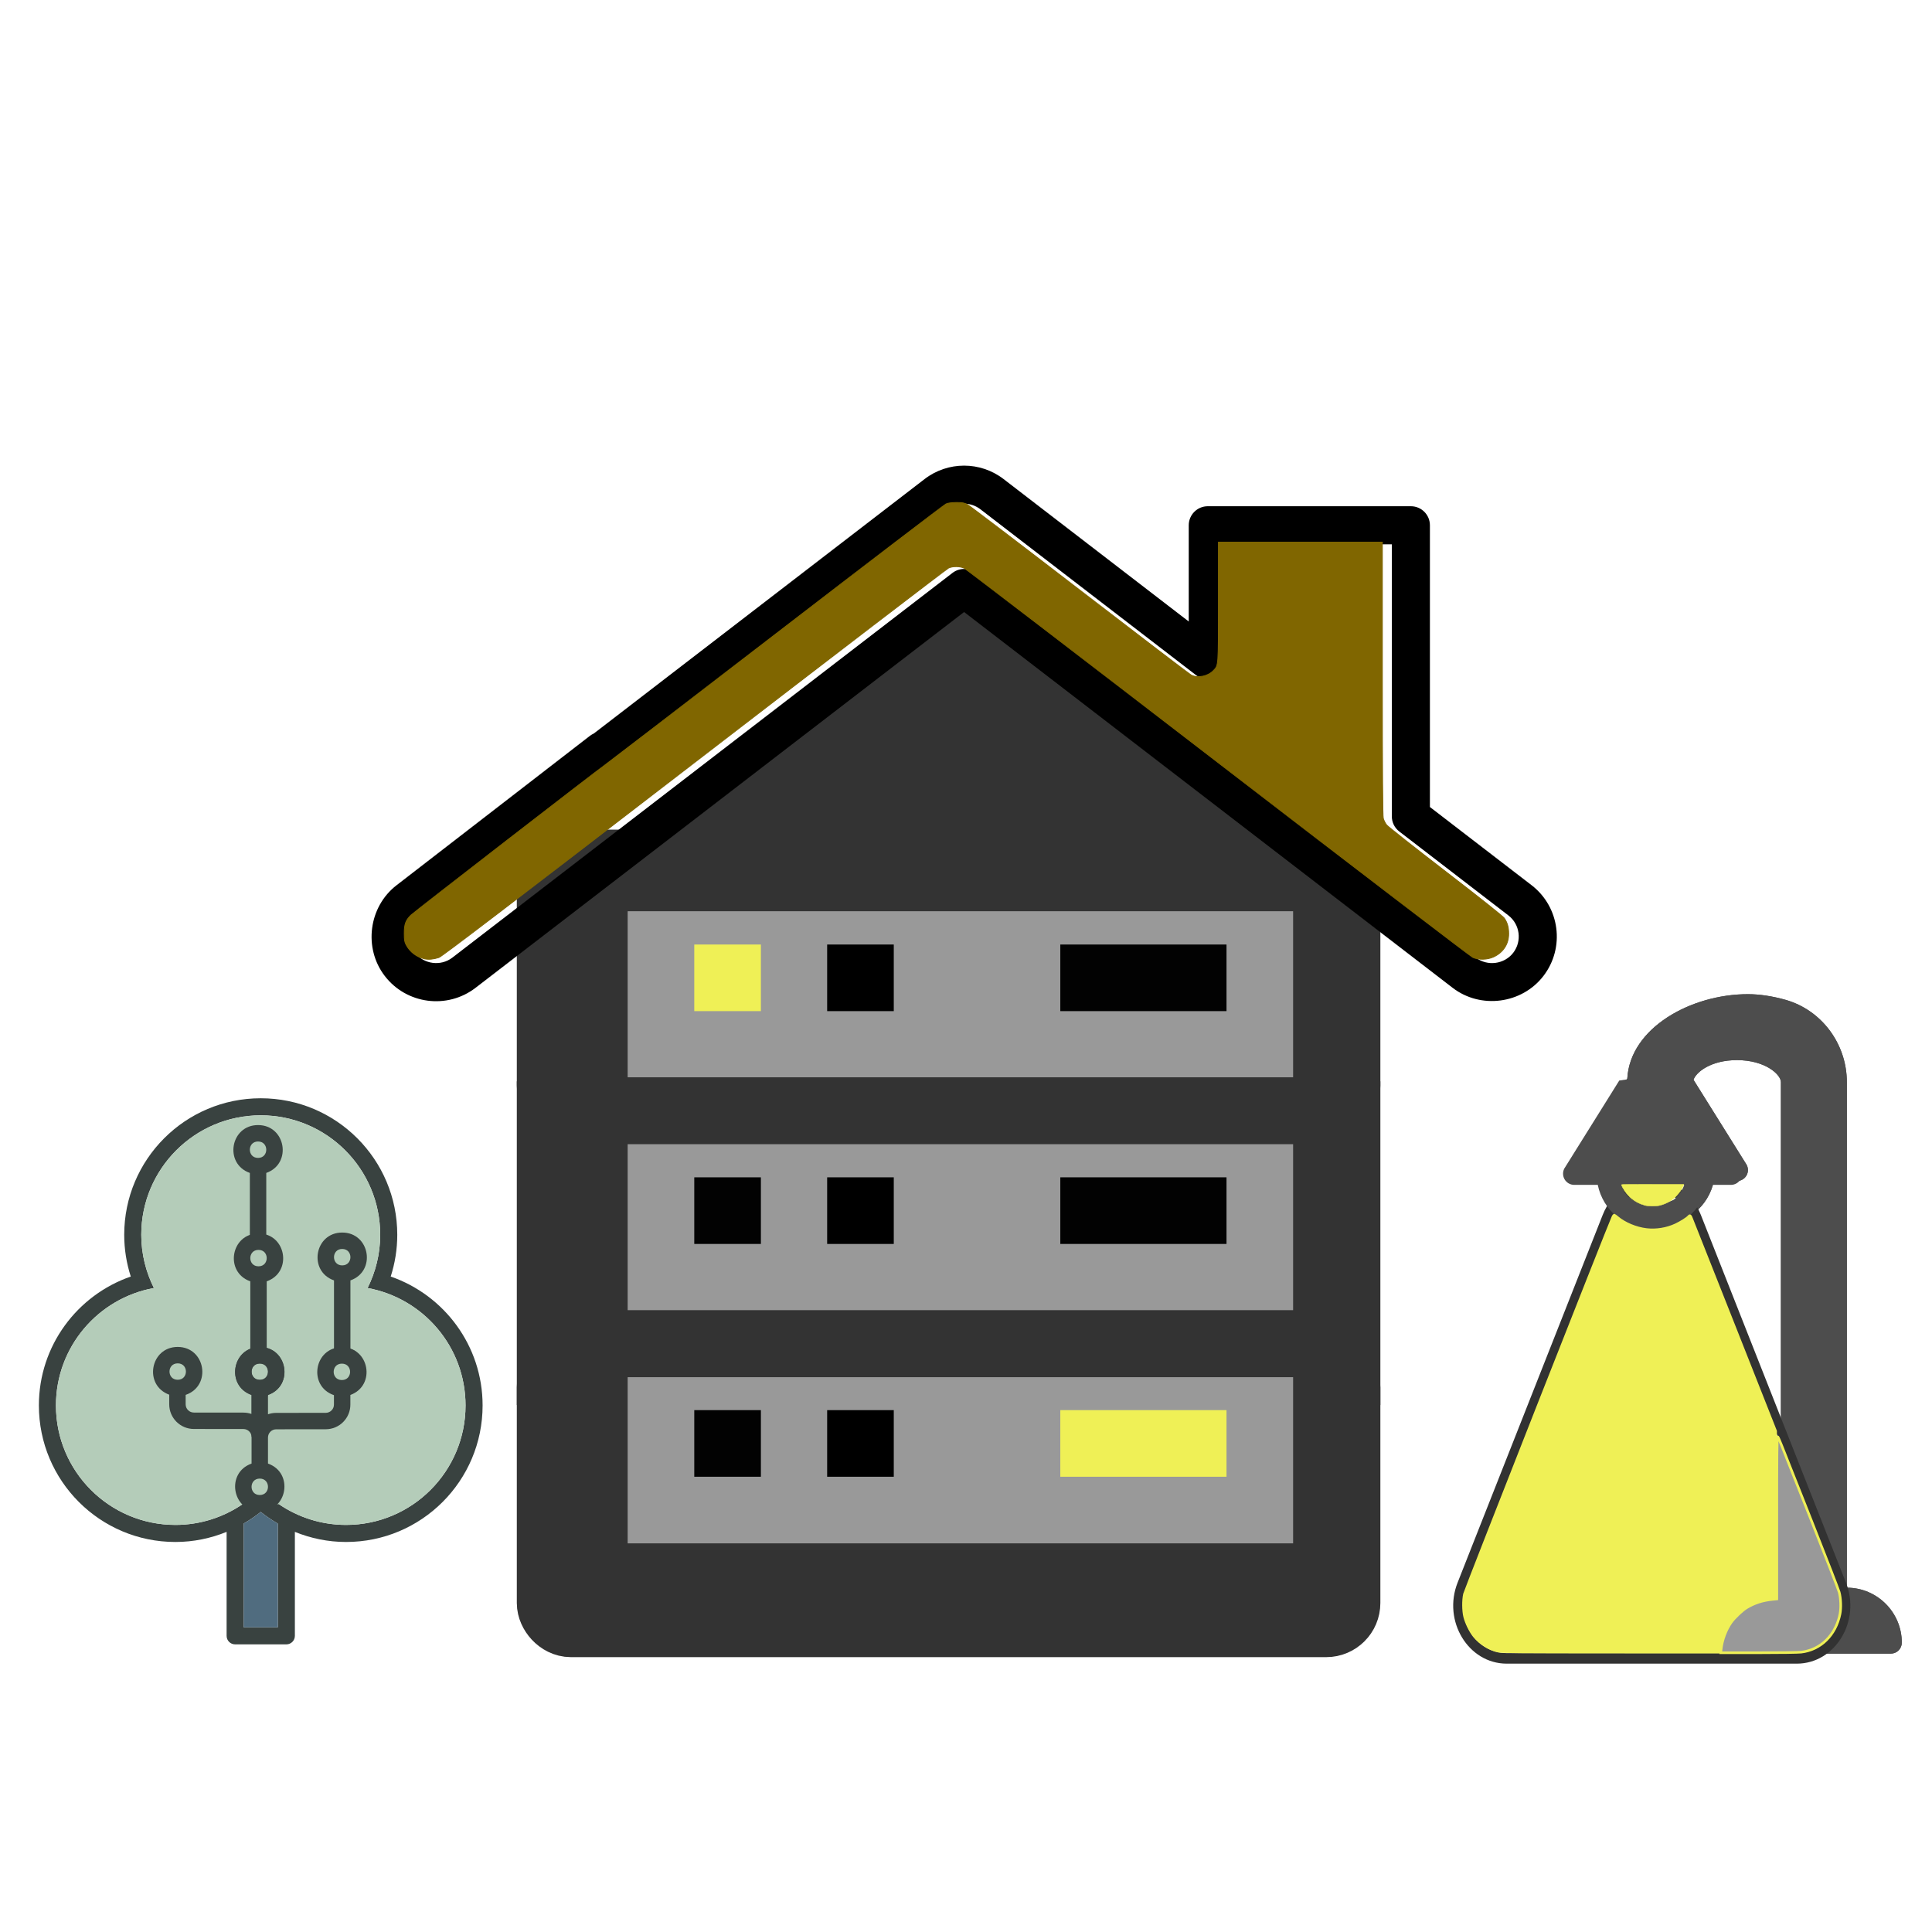
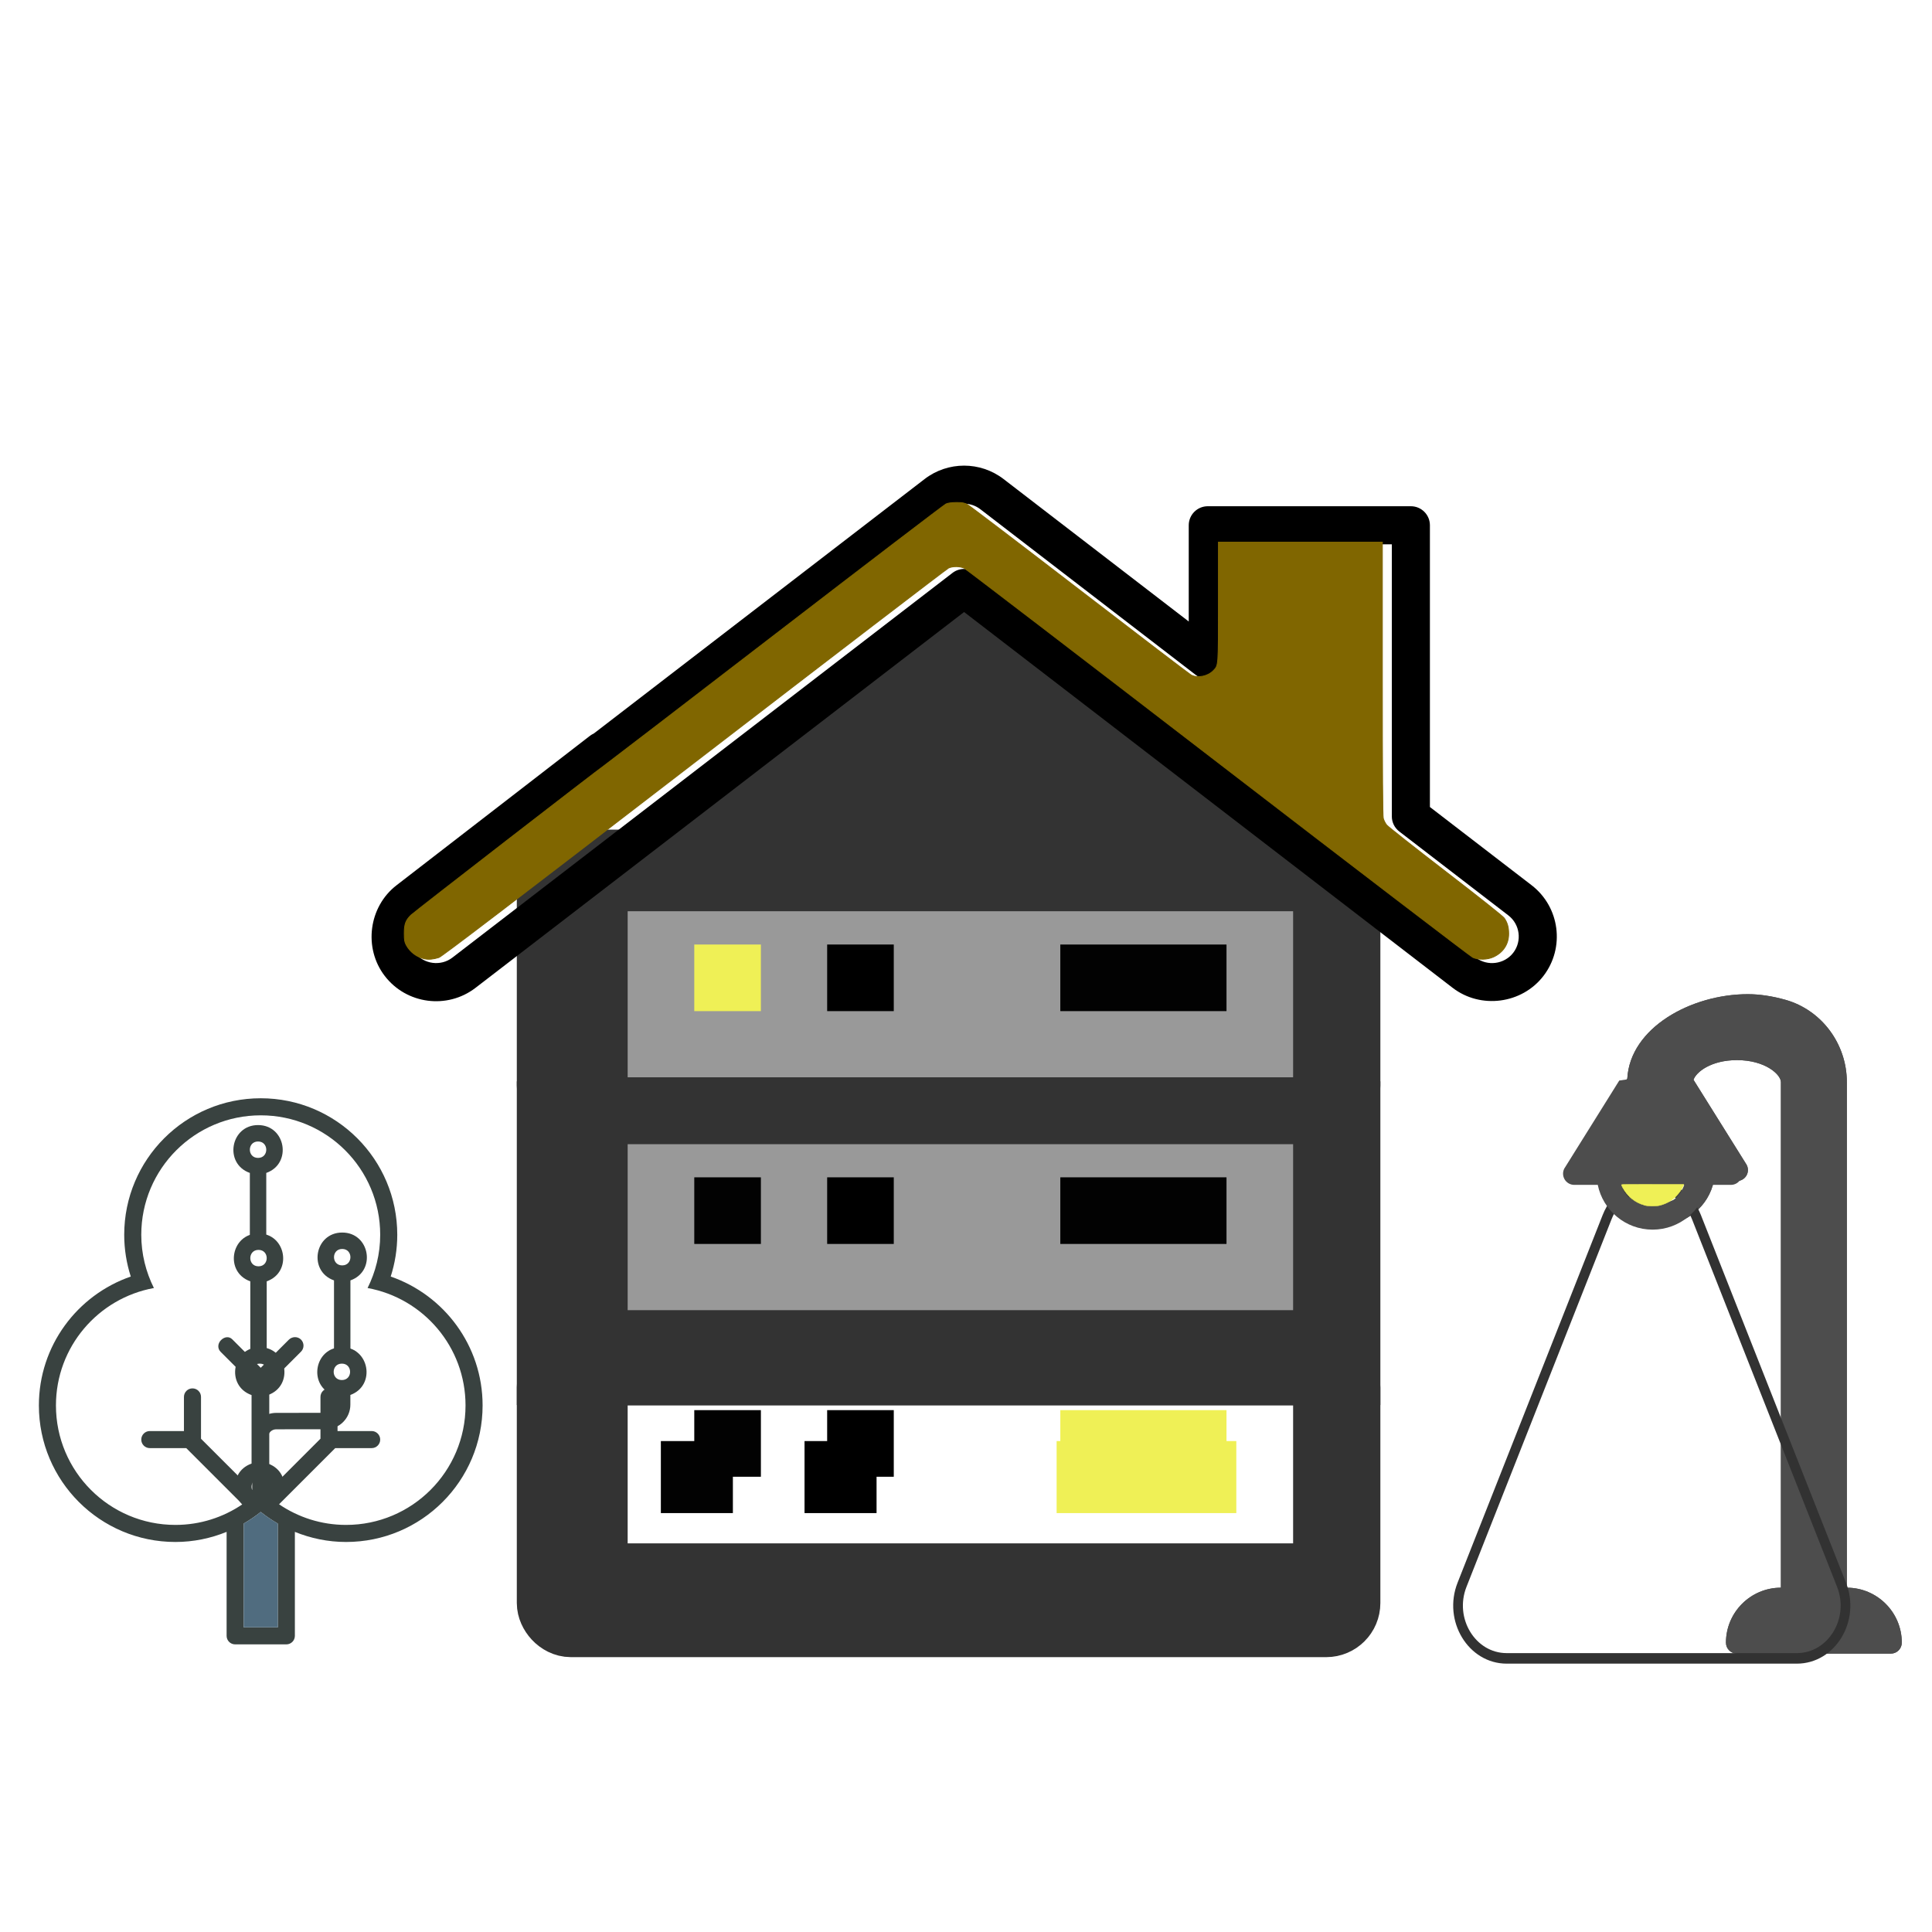
<svg xmlns="http://www.w3.org/2000/svg" xmlns:ns1="http://sodipodi.sourceforge.net/DTD/sodipodi-0.dtd" xmlns:ns2="http://www.inkscape.org/namespaces/inkscape" xmlns:xlink="http://www.w3.org/1999/xlink" width="800px" height="800px" viewBox="0 0 24 24" version="1.1" id="svg11" ns1:docname="server-svgrepo-com.svg" xml:space="preserve" ns2:version="1.4.2 (ebf0e940d0, 2025-05-08)" ns2:export-filename="homelab.svg" ns2:export-xdpi="96" ns2:export-ydpi="96">
  <ns1:namedview id="namedview11" pagecolor="#ffffff" bordercolor="#000000" borderopacity="0.25" ns2:showpageshadow="2" ns2:pageopacity="0.0" ns2:pagecheckerboard="0" ns2:deskcolor="#d1d1d1" showgrid="false" ns2:zoom="2" ns2:cx="389" ns2:cy="447.75" ns2:window-width="2558" ns2:window-height="1418" ns2:window-x="3440" ns2:window-y="20" ns2:window-maximized="1" ns2:current-layer="svg11" />
  <defs id="defs1">
    <style id="style1">.cls-1{fill:none;stroke:#020202;stroke-miterlimit:10;stroke-width:1.92px;}</style>
  </defs>
  <g id="roll_brush-7" data-name="roll brush" transform="matrix(0.466,0,0,0.466,6.187,9.616)">
    <rect class="cls-1" x="1.46" y="2.44" width="21.1" height="6.71" id="rect1-6" ry="0.846" style="fill:none;stroke:#333333;stroke-width:1.92px;stroke-miterlimit:10;stroke-opacity:1" />
    <rect class="cls-1" x="1.46" y="9.15" width="21.1" height="6.71" id="rect2-7" style="fill:none;stroke:#333333;stroke-width:1.92px;stroke-miterlimit:10;stroke-opacity:1" />
    <rect class="cls-1" x="1.46" y="15.87" width="21.1" height="6.71" id="rect3-3" style="fill:none;stroke:#333333;stroke-width:1.92px;stroke-miterlimit:10;stroke-opacity:1" ry="0.483" />
    <line class="cls-1" x1="5.3" y1="4.36" x2="5.3" y2="6.28" id="line3-6" style="fill:#93aca7;fill-opacity:0;stroke:#eff056;stroke-width:1.92px;stroke-miterlimit:10;stroke-opacity:1" />
    <line class="cls-1" x1="5.3" y1="17.78" x2="5.3" y2="19.7" id="line4-5" style="fill:none;stroke:#020202;stroke-width:1.92px;stroke-miterlimit:10" />
    <line class="cls-1" x1="5.3" y1="11.07" x2="5.3" y2="12.99" id="line5-6" style="fill:none;stroke:#020202;stroke-width:1.92px;stroke-miterlimit:10" />
    <line class="cls-1" x1="9.13" y1="4.36" x2="9.13" y2="6.28" id="line6-3" style="fill:#020202;fill-opacity:1;stroke:#000000;stroke-width:1.92px;stroke-miterlimit:10;stroke-opacity:1" ns2:highlight-color="#aaaaaa" />
    <line class="cls-1" x1="9.13" y1="17.78" x2="9.13" y2="19.7" id="line7-9" style="fill:#00ff00;stroke:#000000;stroke-width:1.92px;stroke-miterlimit:10;stroke-opacity:1" />
    <line class="cls-1" x1="9.13" y1="11.07" x2="9.13" y2="12.99" id="line8-4" style="fill:#00ff00;stroke:#000000;stroke-width:1.92px;stroke-miterlimit:10;stroke-opacity:1" />
    <line class="cls-1" x1="19.68" y1="5.32" x2="14.89" y2="5.32" id="line9-8" style="fill:none;stroke:#020202;stroke-width:1.92px;stroke-miterlimit:10" />
    <line class="cls-1" x1="19.68" y1="12.03" x2="14.89" y2="12.03" id="line10-1" style="fill:none;stroke:#020202;stroke-width:1.92px;stroke-miterlimit:10" />
    <line class="cls-1" x1="19.68" y1="18.74" x2="14.89" y2="18.74" id="line11-2" style="fill:none;stroke:#eff056;stroke-width:1.92px;stroke-miterlimit:10;stroke-opacity:1" />
  </g>
  <rect style="fill:#999999;fill-opacity:1;stroke:#00ff00;stroke-width:0.03;stroke-opacity:1" id="rect14" width="8.591" height="2.153" x="7.69" y="11.285" />
  <rect style="fill:#999999;fill-opacity:1;stroke:#00ff00;stroke-width:0.03;stroke-opacity:1" id="rect14-7" width="8.591" height="2.153" x="7.654" y="14.147" />
-   <rect style="fill:#999999;fill-opacity:1;stroke:#00ff00;stroke-width:0.03;stroke-opacity:1" id="rect14-5" width="8.591" height="2.153" x="7.575" y="17.046" />
  <path style="opacity:1;fill:#333333;fill-opacity:1;stroke:#000000;stroke-width:0.017;stroke-opacity:0" d="m 7.714,10.568 c 0.011,-0.035 4.084,-3.264 4.107,-3.256 0.018,0.007 4.069,3.218 4.115,3.262 0.009,0.008 -1.775,0.015 -4.106,0.015 -3.29,0 -4.121,-0.004 -4.115,-0.021 z" id="path19" />
  <g id="roll_brush" data-name="roll brush" transform="matrix(0.431,0,0,0.431,6.754,9.854)">
    <rect class="cls-1" x="1.46" y="2.44" width="21.1" height="6.71" id="rect1" ry="0.846" style="stroke:#333333;stroke-opacity:1" />
    <rect class="cls-1" x="1.46" y="9.15" width="21.1" height="6.71" id="rect2" style="stroke:#333333;stroke-opacity:1" />
    <rect class="cls-1" x="1.46" y="15.87" width="21.1" height="6.71" id="rect3" style="stroke:#333333;stroke-opacity:1" />
    <line class="cls-1" x1="5.3" y1="4.36" x2="5.3" y2="6.28" id="line3" style="fill:#93aca7;stroke:#eff056;stroke-opacity:1;fill-opacity:0" />
    <line class="cls-1" x1="5.3" y1="17.78" x2="5.3" y2="19.7" id="line4" />
    <line class="cls-1" x1="5.3" y1="11.07" x2="5.3" y2="12.99" id="line5" />
    <line class="cls-1" x1="9.13" y1="4.36" x2="9.13" y2="6.28" id="line6" style="fill:#020202;stroke:#000000;stroke-opacity:1;fill-opacity:1" ns2:highlight-color="#aaaaaa" />
    <line class="cls-1" x1="9.13" y1="17.78" x2="9.13" y2="19.7" id="line7" style="fill:#00ff00;stroke:#000000;stroke-opacity:1" />
    <line class="cls-1" x1="9.13" y1="11.07" x2="9.13" y2="12.99" id="line8" style="fill:#00ff00;stroke:#000000;stroke-opacity:1" />
    <line class="cls-1" x1="19.68" y1="5.32" x2="14.89" y2="5.32" id="line9" />
    <line class="cls-1" x1="19.68" y1="12.03" x2="14.89" y2="12.03" id="line10" />
    <line class="cls-1" x1="19.68" y1="18.74" x2="14.89" y2="18.74" id="line11" style="stroke:#eff056;stroke-opacity:1" />
  </g>
  <g id="g11" transform="matrix(0.047,0,0,0.047,-24.367,-3.607)">
    <path d="m 859.477,210.545 h -21.806 c -2.78,0 -5.032,2.253 -5.032,5.032 v 25.433 l -48.946,-37.651 c -6.142,-4.725 -14.721,-4.726 -20.864,-6.3e-4 l -88.325,67.942 c -2.203,1.695 -2.615,4.853 -0.921,7.057 1.695,2.204 4.853,2.615 7.057,0.921 l 88.327,-67.943 c 2.529,-1.946 6.061,-1.946 8.59,0 l 57.047,43.883 c 3.248,2.497 8.1,0.1 8.1,-3.989 v -30.62 h 43.612 v 71.91 c 0,1.563 0.726,3.036 1.964,3.989 l 28.835,22.181 c 3.079,2.369 3.657,6.8 1.289,9.879 -2.342,3.043 -6.832,3.633 -9.88,1.289 L 776.33,228.167 c -1.809,-1.391 -4.328,-1.391 -6.136,0 l -132.194,101.688 c -3.046,2.342 -7.538,1.754 -9.88,-1.289 -2.343,-3.045 -1.753,-7.538 1.289,-9.879 l 51.097,-39.479 c 2.203,-1.695 2.615,-4.853 0.921,-7.057 -1.695,-2.203 -4.854,-2.615 -7.057,-0.921 l -51.097,39.479 c -7.389,5.684 -8.819,16.596 -3.13,23.992 5.752,7.478 16.514,8.882 23.992,3.13 l 129.126,-99.327 129.125,99.327 c 7.405,5.694 18.306,4.263 23.994,-3.13 5.752,-7.478 4.347,-18.241 -3.13,-23.992 L 896.38,290.04 V 215.577 c 0,-2.779 -2.253,-5.032 -5.032,-5.032 h -13.235 z" id="path12" style="stroke-width:0.628" ns1:nodetypes="csscccccccscsccsccccccccccccccccccccsscc" />
  </g>
  <path style="fill:#806600;fill-opacity:0;stroke:#02cefe;stroke-width:0.354;stroke-opacity:0" d="m 175.838,397.033 c -3.171,-0.644 -6.074,-2.83 -7.631,-5.748 -0.666,-1.248 -0.797,-2.044 -0.797,-4.852 0,-3.764 0.579,-5.339 2.761,-7.504 1.218,-1.208 77.271,-60.06 80.174,-62.04 0.912,-0.622 32.809,-25.094 70.882,-54.381 38.073,-29.287 69.791,-53.509 70.486,-53.825 0.838,-0.382 2.272,-0.582 4.267,-0.593 2.505,-0.014 3.269,0.124 4.592,0.825 0.873,0.463 21.794,16.386 46.492,35.385 24.698,18.999 45.463,34.841 46.143,35.203 2.686,1.431 6.961,0.58 9.262,-1.844 2.116,-2.229 2.052,-1.344 2.052,-28.394 v -24.76 h 33.941 33.941 v 56.412 c 0,39.488 0.115,56.87 0.385,57.94 0.212,0.84 0.852,2.094 1.422,2.786 0.57,0.692 11.574,9.372 24.452,19.29 14.287,11.002 23.74,18.518 24.248,19.279 1.288,1.929 1.786,3.699 1.799,6.397 0.021,4.302 -2.265,7.804 -6.298,9.651 -2.542,1.164 -6.168,1.24 -8.532,0.18 -0.875,-0.392 -48.287,-36.646 -105.359,-80.564 -57.072,-43.918 -104.404,-80.173 -105.182,-80.566 -1.718,-0.869 -4.755,-0.926 -6.541,-0.123 -0.681,0.306 -48.092,36.61 -105.359,80.674 -77.714,59.798 -104.525,80.246 -105.712,80.623 -2.245,0.713 -4.183,0.893 -5.889,0.547 z" id="path14" transform="scale(0.03)" />
  <path style="fill:none;fill-opacity:0;stroke:none;stroke-width:0.354;stroke-opacity:0" d="m 175.838,397.033 c -3.171,-0.644 -6.074,-2.83 -7.631,-5.748 -0.666,-1.248 -0.797,-2.044 -0.797,-4.852 0,-3.764 0.579,-5.339 2.761,-7.504 1.218,-1.208 77.271,-60.06 80.174,-62.04 0.912,-0.622 32.809,-25.094 70.882,-54.381 38.073,-29.287 69.791,-53.509 70.486,-53.825 0.838,-0.382 2.272,-0.582 4.267,-0.593 2.505,-0.014 3.269,0.124 4.592,0.825 0.873,0.463 21.794,16.386 46.492,35.385 24.698,18.999 45.463,34.841 46.143,35.203 2.686,1.431 6.961,0.58 9.262,-1.844 2.116,-2.229 2.052,-1.344 2.052,-28.394 v -24.76 h 33.941 33.941 v 56.412 c 0,39.488 0.115,56.87 0.385,57.94 0.212,0.84 0.852,2.094 1.422,2.786 0.57,0.692 11.574,9.372 24.452,19.29 14.287,11.002 23.74,18.518 24.248,19.279 1.288,1.929 1.786,3.699 1.799,6.397 0.021,4.302 -2.265,7.804 -6.298,9.651 -2.542,1.164 -6.168,1.24 -8.532,0.18 -0.875,-0.392 -48.287,-36.646 -105.359,-80.564 -57.072,-43.918 -104.404,-80.173 -105.182,-80.566 -1.718,-0.869 -4.755,-0.926 -6.541,-0.123 -0.681,0.306 -48.092,36.61 -105.359,80.674 -77.714,59.798 -104.525,80.246 -105.712,80.623 -2.245,0.713 -4.183,0.893 -5.889,0.547 z" id="path15" transform="scale(0.03)" />
  <path style="fill:#806600;fill-opacity:0;stroke:none;stroke-width:0.354;stroke-opacity:0" d="m 175.838,397.033 c -3.171,-0.644 -6.074,-2.83 -7.631,-5.748 -0.666,-1.248 -0.797,-2.044 -0.797,-4.852 0,-3.764 0.579,-5.339 2.761,-7.504 1.218,-1.208 77.271,-60.06 80.174,-62.04 0.912,-0.622 32.809,-25.094 70.882,-54.381 38.073,-29.287 69.791,-53.509 70.486,-53.825 0.838,-0.382 2.272,-0.582 4.267,-0.593 2.505,-0.014 3.269,0.124 4.592,0.825 0.873,0.463 21.794,16.386 46.492,35.385 24.698,18.999 45.463,34.841 46.143,35.203 2.686,1.431 6.961,0.58 9.262,-1.844 2.116,-2.229 2.052,-1.344 2.052,-28.394 v -24.76 h 33.941 33.941 v 56.412 c 0,39.488 0.115,56.87 0.385,57.94 0.212,0.84 0.852,2.094 1.422,2.786 0.57,0.692 11.574,9.372 24.452,19.29 14.287,11.002 23.74,18.518 24.248,19.279 1.288,1.929 1.786,3.699 1.799,6.397 0.021,4.302 -2.265,7.804 -6.298,9.651 -2.542,1.164 -6.168,1.24 -8.532,0.18 -0.875,-0.392 -48.287,-36.646 -105.359,-80.564 -57.072,-43.918 -104.404,-80.173 -105.182,-80.566 -1.718,-0.869 -4.755,-0.926 -6.541,-0.123 -0.681,0.306 -48.092,36.61 -105.359,80.674 -77.714,59.798 -104.525,80.246 -105.712,80.623 -2.245,0.713 -4.183,0.893 -5.889,0.547 z" id="path16" transform="scale(0.03)" />
  <path style="fill:#806600;fill-opacity:0;stroke:none;stroke-width:0.354;stroke-opacity:0" d="m 175.838,397.033 c -3.171,-0.644 -6.074,-2.83 -7.631,-5.748 -0.666,-1.248 -0.797,-2.044 -0.797,-4.852 0,-3.764 0.579,-5.339 2.761,-7.504 1.218,-1.208 77.271,-60.06 80.174,-62.04 0.912,-0.622 32.809,-25.094 70.882,-54.381 38.073,-29.287 69.791,-53.509 70.486,-53.825 0.838,-0.382 2.272,-0.582 4.267,-0.593 2.505,-0.014 3.269,0.124 4.592,0.825 0.873,0.463 21.794,16.386 46.492,35.385 24.698,18.999 45.463,34.841 46.143,35.203 2.686,1.431 6.961,0.58 9.262,-1.844 2.116,-2.229 2.052,-1.344 2.052,-28.394 v -24.76 h 33.941 33.941 v 56.412 c 0,39.488 0.115,56.87 0.385,57.94 0.212,0.84 0.852,2.094 1.422,2.786 0.57,0.692 11.574,9.372 24.452,19.29 14.287,11.002 23.74,18.518 24.248,19.279 1.288,1.929 1.786,3.699 1.799,6.397 0.021,4.302 -2.265,7.804 -6.298,9.651 -2.542,1.164 -6.168,1.24 -8.532,0.18 -0.875,-0.392 -48.287,-36.646 -105.359,-80.564 -57.072,-43.918 -104.404,-80.173 -105.182,-80.566 -1.718,-0.869 -4.755,-0.926 -6.541,-0.123 -0.681,0.306 -48.092,36.61 -105.359,80.674 -77.714,59.798 -104.525,80.246 -105.712,80.623 -2.245,0.713 -4.183,0.893 -5.889,0.547 z" id="path17" transform="scale(0.03)" />
  <path style="fill:#806600;fill-opacity:1;stroke:#806600;stroke-width:0.354;stroke-opacity:1;opacity:1" d="m 175.838,397.033 c -3.171,-0.644 -6.074,-2.83 -7.631,-5.748 -0.666,-1.248 -0.797,-2.044 -0.797,-4.852 0,-3.764 0.579,-5.339 2.761,-7.504 1.218,-1.208 77.271,-60.06 80.174,-62.04 0.912,-0.622 32.809,-25.094 70.882,-54.381 38.073,-29.287 69.791,-53.509 70.486,-53.825 0.838,-0.382 2.272,-0.582 4.267,-0.593 2.505,-0.014 3.269,0.124 4.592,0.825 0.873,0.463 21.794,16.386 46.492,35.385 24.698,18.999 45.463,34.841 46.143,35.203 2.686,1.431 6.961,0.58 9.262,-1.844 2.116,-2.229 2.052,-1.344 2.052,-28.394 v -24.76 h 33.941 33.941 v 56.412 c 0,39.488 0.115,56.87 0.385,57.94 0.212,0.84 0.852,2.094 1.422,2.786 0.57,0.692 11.574,9.372 24.452,19.29 14.287,11.002 23.74,18.518 24.248,19.279 1.288,1.929 1.786,3.699 1.799,6.397 0.021,4.302 -2.265,7.804 -6.298,9.651 -2.542,1.164 -6.168,1.24 -8.532,0.18 -0.875,-0.392 -48.287,-36.646 -105.359,-80.564 -57.072,-43.918 -104.404,-80.173 -105.182,-80.566 -1.718,-0.869 -4.755,-0.926 -6.541,-0.123 -0.681,0.306 -48.092,36.61 -105.359,80.674 -77.714,59.798 -104.525,80.246 -105.712,80.623 -2.245,0.713 -4.183,0.893 -5.889,0.547 z" id="path18" transform="scale(0.03)" />
  <g id="g3" transform="matrix(0.106,0,0,0.106,-0.153,13.643)">
    <path fill="#394240" d="M 47.231,20.893 C 47.727,19.35 48,17.707 48,16 48,7.164 40.837,0 32,0 23.163,0 16,7.164 16,16 c 0,1.707 0.273,3.35 0.769,4.893 C 10.505,23.062 6,28.998 6,36 c 0,8.836 7.163,16 16,16 2.125,0 4.146,-0.43 6,-1.184 V 63 c 0,0.553 0.447,1 1,1 h 6 c 0.553,0 1,-0.447 1,-1 V 50.816 C 37.854,51.57 39.875,52 42,52 50.837,52 58,44.836 58,36 58,28.998 53.495,23.062 47.231,20.893 Z M 34,62 H 30 V 49.842 c 0.7,-0.406 1.371,-0.859 2,-1.363 0.629,0.504 1.3,0.957 2,1.363 z m 8,-12 c -2.913,0 -5.613,-0.895 -7.853,-2.418 L 40.73,41 H 45 c 0.553,0 1,-0.447 1,-1 0,-0.553 -0.447,-1 -1,-1 h -4 v -4 c 0,-0.553 -0.447,-1 -1,-1 -0.553,0 -1,0.447 -1,1 v 4.898 L 33,45.9 V 45 33.414 l 3.718,-3.717 c 0.391,-0.391 0.392,-1.025 10e-4,-1.416 -0.391,-0.391 -1.038,-0.375 -1.429,0.016 L 32,31.586 28.668,28.254 c -0.391,-0.391 -0.934,-0.301 -1.324,0.09 -0.392,0.393 -0.435,0.982 -0.044,1.373 L 31,33.416 V 45 45.898 L 25,39.902 V 35 c 0,-0.553 -0.447,-1 -1,-1 -0.553,0 -1,0.447 -1,1 v 4 h -4 c -0.553,0 -1,0.447 -1,1 0,0.553 0.447,1 1,1 h 4.27 l 6.583,6.582 C 27.613,49.105 24.913,50 22,50 14.268,50 8,43.732 8,36 8,29.129 12.952,23.428 19.48,22.238 18.541,20.359 18,18.244 18,16 18,8.268 24.268,2 32,2 c 7.732,0 14,6.268 14,14 0,2.244 -0.541,4.359 -1.48,6.238 C 51.048,23.428 56,29.129 56,36 56,43.732 49.732,50 42,50 Z" id="path1" />
    <path fill="#506c7f" d="M 34,62 H 30 V 49.842 c 0.7,-0.406 1.371,-0.859 2,-1.363 0.629,0.504 1.3,0.957 2,1.363 z" id="path2" />
-     <path fill="#b4ccb9" d="m 42,50 c -2.913,0 -5.613,-0.895 -7.853,-2.418 H 29.853 C 27.613,49.105 24.913,50 22,50 14.268,50 8,43.732 8,36 8,29.129 12.952,23.428 19.48,22.238 18.541,20.359 18,18.244 18,16 18,8.268 24.268,2 32,2 c 7.732,0 14,6.268 14,14 0,2.244 -0.541,4.359 -1.48,6.238 C 51.048,23.428 56,29.129 56,36 56,43.732 49.732,50 42,50 Z" id="path3" ns1:nodetypes="sccsscssscss" />
  </g>
  <g style="fill:#4d4d4d" id="g19" transform="matrix(-0.016,0,0,0.016,25.725,12.6)">
    <g id="g2" style="fill:#4d4d4d">
      <g id="g1" style="fill:#4d4d4d">
        <path d="m 385.958,116.384 -41.574,-66.517 c -2.168,-39.271 -49.374,-65.494 -93.662,-65.494 -8.917,0 -18.987,1.51 -29.099,4.361 -28.083,7.91 -47.701,34.185 -47.701,63.906 V 445.173 c -23.526,0 -42.667,19.14 -42.667,42.667 0,4.71 3.814,8.533 8.533,8.533 h 119.467 c 4.719,0 8.533,-3.823 8.533,-8.533 0,-23.526 -19.14,-42.667 -42.667,-42.667 V 52.64 c 0,-5.794 12.049,-17.067 34.133,-17.067 20.036,0 31.71,9.242 33.715,15.292 l -40.951,65.519 c -1.647,2.628 -1.732,5.948 -0.23,8.661 1.51,2.714 4.369,4.395 7.467,4.395 h 17.929 c 3.968,19.447 21.205,34.133 41.805,34.133 20.6,0 37.837,-14.686 41.805,-34.133 h 17.929 c 3.098,0 5.956,-1.681 7.467,-4.395 1.5,-2.714 1.415,-6.033 -0.232,-8.661 z m -66.97,30.122 c -11.127,0 -20.617,-7.134 -24.141,-17.067 h 48.282 c -3.524,9.933 -13.013,17.067 -24.141,17.067 z" id="path1-9" style="fill:#4d4d4d" ns1:nodetypes="ccscscsssscsscccscscsccsccs" />
        <use x="0" y="0" xlink:href="#path1-9" id="use21" />
      </g>
    </g>
  </g>
  <g style="fill:#000000;stroke-width:0.399;stroke-dasharray:none;fill-opacity:0" id="g21" transform="matrix(0.302,0,0,0.328,16.895,13.713)">
    <path opacity="0.1" d="M 18,14 13.838,4.289 c -0.693,-1.616 -2.984,-1.616 -3.677,0 L 6,14 Z" fill="#323232" id="path1-8" style="stroke-width:0.399;stroke-dasharray:none;fill:#000000;fill-opacity:0" />
    <path opacity="0.1" d="M 17.967,21 H 6.033 C 4.598,21 3.63,19.532 4.195,18.212 L 4.715,17 H 19.286 l 0.519,1.212 C 20.371,19.532 19.403,21 17.967,21 Z" fill="#323232" id="path2-8" style="stroke-width:0.399;stroke-dasharray:none;fill:#000000;fill-opacity:0" />
    <path d="M 6.033,21 H 17.967 c 1.436,0 2.404,-1.468 1.838,-2.788 L 19.286,17 18,14 13.838,4.289 C 13.146,2.673 10.854,2.673 10.162,4.289 L 6,14 4.714,17 4.195,18.212 C 3.629,19.532 4.597,21 6.033,21 Z" stroke="#323232" stroke-width="2" stroke-linecap="round" stroke-linejoin="round" id="path3-5" style="stroke-width:0.399;stroke-dasharray:none;fill:#000000;fill-opacity:0" />
  </g>
  <path d="m 19.438,14.507 0.677,-1.084 c 1.128,-0.147 1.236,-0.833 0.838,0.016 l 0.667,1.067 c 0.027,0.043 0.028,0.097 0.004,0.141 -0.025,0.044 -0.071,0.072 -0.122,0.072 h -0.292 c -0.065,0.317 -0.345,0.556 -0.681,0.556 -0.336,0 -0.616,-0.239 -0.681,-0.556 h -0.292 c -0.05,0 -0.097,-0.027 -0.122,-0.072 -0.024,-0.044 -0.023,-0.098 0.004,-0.141 z m 1.091,0.491 c 0.181,0 0.336,-0.116 0.393,-0.278 h -0.786 c 0.057,0.162 0.212,0.278 0.393,0.278 z" id="path21" style="fill:#4d4d4d;stroke-width:0.007;stroke-dasharray:none" ns1:nodetypes="cccccscscsccsccs" />
  <path style="opacity:1;fill:#eff056;fill-opacity:1;stroke:#eff056;stroke-width:0.005;stroke-opacity:1" d="m 20.429,14.971 c -0.114,-0.028 -0.217,-0.112 -0.273,-0.221 -0.008,-0.015 -0.014,-0.03 -0.014,-0.033 0,-0.004 0.124,-0.005 0.387,-0.005 h 0.387 l -0.004,0.012 c -0.019,0.06 -0.086,0.143 -0.153,0.189 -0.037,0.025 -0.096,0.051 -0.14,0.061 -0.051,0.012 -0.141,0.011 -0.192,-0.002 z" id="path20" />
-   <path style="opacity:1;fill:#eff056;fill-opacity:1;stroke:#eff056;stroke-width:1.067;stroke-dasharray:none;stroke-opacity:1" d="m 620.375,683.715 c -3.609,-0.762 -7.497,-3.194 -9.947,-6.221 -1.555,-1.921 -3.297,-5.454 -3.93,-7.971 -0.631,-2.508 -0.674,-6.893 -0.092,-9.473 0.339,-1.504 60.421,-154.129 61.504,-156.237 0.194,-0.378 0.419,-0.688 0.5,-0.688 0.081,0 0.698,0.462 1.372,1.027 3.005,2.516 7.668,4.452 11.951,4.963 4.039,0.482 8.447,-0.23 12.141,-1.961 2.108,-0.988 4.759,-2.66 5.354,-3.377 0.46,-0.554 0.644,-0.506 0.992,0.257 0.165,0.362 8.114,20.435 17.665,44.606 L 735.25,592.587 v 34.483 34.483 l -1.975,0.165 c -11.01,0.918 -19.973,9.703 -21.154,20.733 l -0.179,1.674 -44.908,-0.02 c -38.62,-0.018 -45.153,-0.072 -46.658,-0.39 z" id="path22" transform="scale(0.03)" />
-   <path style="opacity:1;fill:#999999;fill-opacity:1;stroke:#eff056;stroke-width:1.067;stroke-dasharray:none;stroke-opacity:1" d="m 712.661,683.062 c 0.413,-3.947 2,-8.223 4.191,-11.293 1.387,-1.943 4.629,-5.001 6.471,-6.102 3.241,-1.937 6.58,-2.999 10.74,-3.414 l 1.688,-0.168 v -33.626 c 0,-26.445 0.066,-33.604 0.307,-33.524 0.347,0.116 -0.287,-1.457 14.198,35.189 5.951,15.056 11.037,28.163 11.302,29.125 0.71,2.58 0.857,6.541 0.337,9.105 -1.77,8.736 -7.999,14.839 -16.092,15.766 -1.219,0.14 -9.021,0.25 -17.727,0.251 l -15.551,0.002 z" id="path23" transform="scale(0.03)" />
  <g id="Layer_2" data-name="Layer 2" transform="matrix(0.5,0,0,0.5,-7.108,4.994)">
    <g id="invisible_box" data-name="invisible box">
      <rect width="48" height="48" fill="none" id="rect1-4" x="0" y="0" />
    </g>
    <g id="Q3_icons" data-name="Q3 icons" />
    <g style="fill:#000000" id="g23" transform="matrix(0.204,0,0,0.204,20.058,23.483)">
      <path d="m 3,18 c 1.333,0 1.333,-2 0,-2 -1.333,0 -1.333,2 0,2 z m 1,-7.002 v 3.173 c 3.183,1.125 2.371,5.829 -1,5.829 -3.371,0 -4.183,-4.704 -1,-5.829 V 5.829 C -1.183,4.704 -0.371,-3.6011471e-4 3,-3.6011471e-4 6.371,-3.6011471e-4 7.183,4.704 4,5.829 v 2.34 C 4.312,8.059 4.647,7.999 4.997,7.998 l 6.037,-0.006 c 0.552,-5.519e-4 0.999,-0.448 0.999,-1 V 5.84 C 8.829,4.742 9.613,0.006 13,0 c 3.354,-0.001 4.182,4.664 1.033,5.817 v 1.175 c 1e-6,1.656 -1.341,2.998 -2.997,3 L 4.999,9.998 C 4.447,9.999 4,10.446 4,10.998 Z M 3,4 C 4.333,4 4.333,2 3,2 1.667,2 1.667,4 3,4 Z m 10,0 c 1.333,0 1.333,-2 0,-2 -1.333,0 -1.333,2 0,2 z" id="path1-1" ns1:nodetypes="sssscsccsccccscccsccsssssss" style="fill:#394240;fill-opacity:1" />
-       <path d="M 2.006,10.964 4.006,5.795 c 3.183,-1.125 2.371,-5.829 -1,-5.829 -3.371,0 -4.183,4.704 -1,5.829 v 2.34 c -0.312,-0.11 -0.647,-0.17 -0.997,-0.171 l -6.037,-0.006 c -0.552,-5.519e-4 -0.999,-0.448 -0.999,-1 v -1.152 c 3.204,-1.098 2.42,-5.834 -0.967,-5.84 -3.354,-0.001 -4.182,4.664 -1.033,5.817 v 1.175 c -10e-7,1.656 1.341,2.998 2.997,3 l 6.037,0.006 c 0.552,5.519e-4 0.999,0.448 0.999,1 z M 3.006,3.966 c -1.333,0 -1.333,-2 0,-2 1.333,0 1.333,2 0,2 z m -10,0 c -1.333,0 -1.333,-2 0,-2 1.333,0 1.333,2 0,2 z" style="fill:#394240;fill-opacity:1" id="path1-83" />
      <path d="m 14.04,-2.967 v 3.173 c 3.183,1.125 -5.183,1.125 -2,0 V -8.136 c -3.183,-1.125 -2.371,-5.829 1,-5.829 3.371,0 4.183,4.704 1,5.829 0,0 -1e-6,4.617 0,5.169 z m -1,-6.998 c 1.333,0 1.333,-2 0,-2 -1.333,0 -1.333,2 0,2 z" id="path1-85" ns1:nodetypes="scccscssss" style="fill:#394240;fill-opacity:1" />
      <path d="m 3.846,-2.854 v 3.173 c 3.183,1.125 -5.183,1.125 -2,0 V -8.023 c -3.183,-1.125 -2.371,-5.829 1,-5.829 3.371,0 4.183,4.704 1,5.829 0,0 -10e-7,4.617 0,5.169 z m -1,-6.998 c 1.333,0 1.333,-2 0,-2 -1.333,0 -1.333,2 0,2 z" id="path1-85-9" ns1:nodetypes="scccscssss" style="fill:#394240;fill-opacity:1" />
      <path d="m 3.791,-16.056 v 3.173 c 3.183,1.125 -5.183,1.125 -2,0 v -8.342 c -3.183,-1.125 -2.371,-5.829 1,-5.829 3.371,0 4.183,4.704 1,5.829 0,0 -1e-6,4.617 0,5.169 z m -1,-6.998 c 1.333,0 1.333,-2 0,-2 -1.333,0 -1.333,2 0,2 z" id="path1-85-3" ns1:nodetypes="scccscssss" style="fill:#394240;fill-opacity:1" />
    </g>
  </g>
</svg>